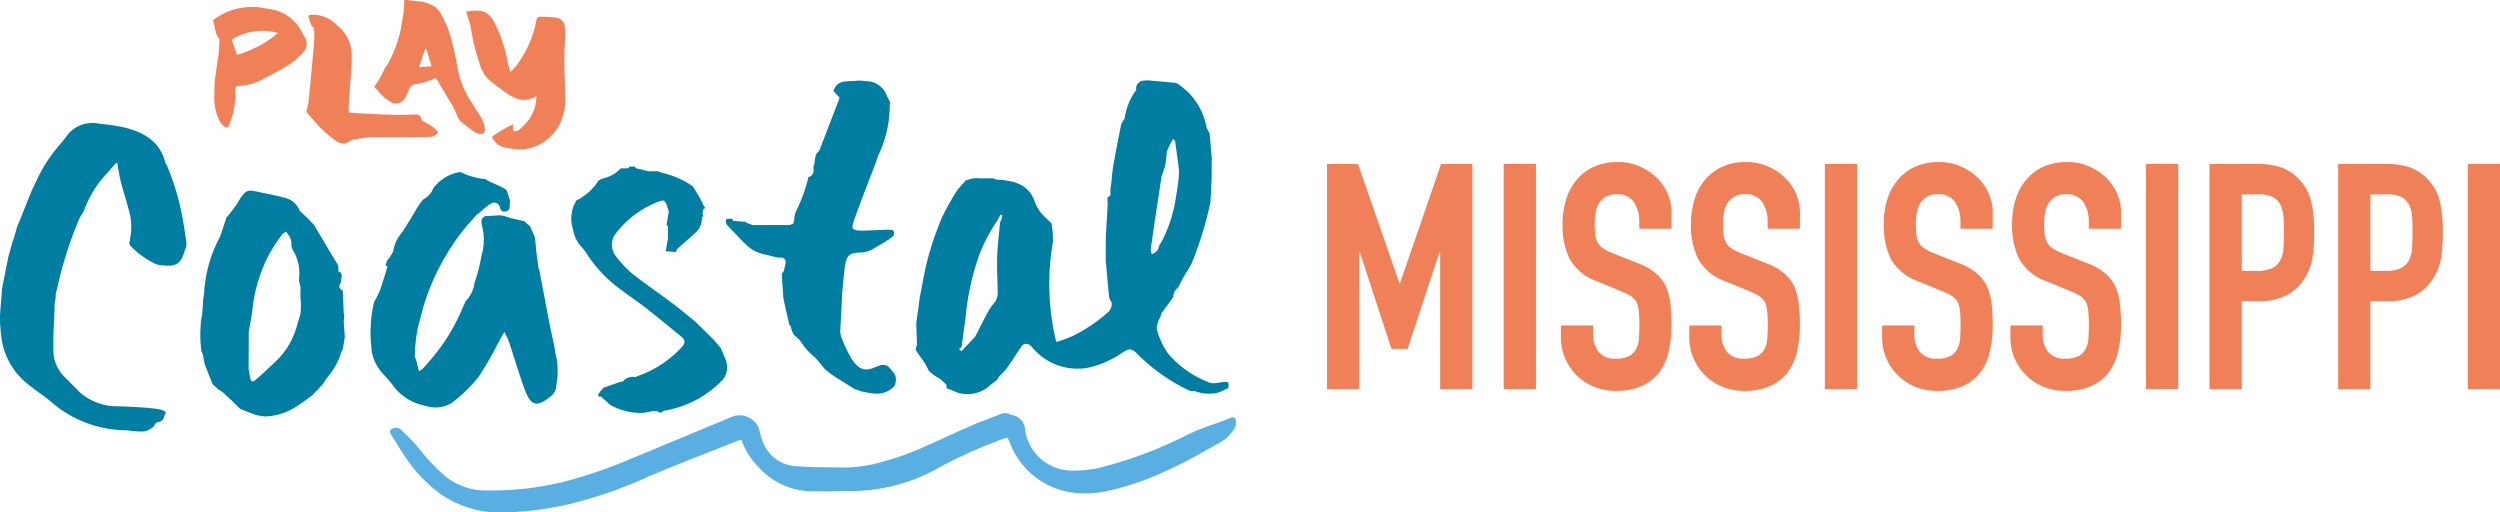
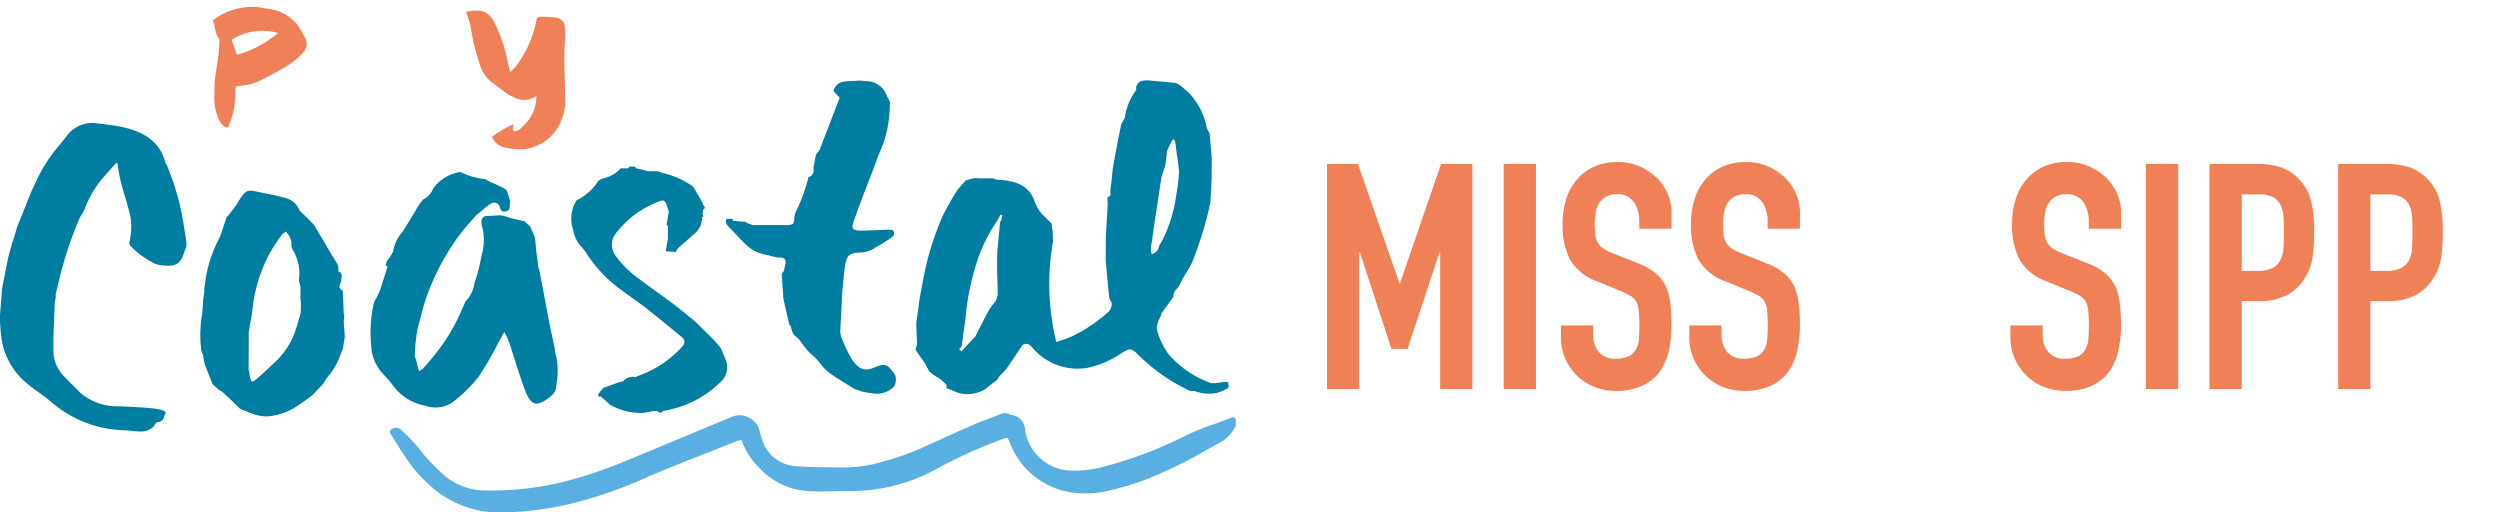
<svg xmlns="http://www.w3.org/2000/svg" width="164.392" height="33.689" viewBox="0 0 164.392 33.689">
  <g id="Group_3" data-name="Group 3" transform="translate(14)">
    <path id="Path_410" data-name="Path 410" d="M71.64,9.88a7.9,7.9,0,0,1,1.394-.823c.01.262-.066.384.024.447.138.072.382-.056.586-.291A2.657,2.657,0,0,0,74.557,7.2a1.43,1.43,0,0,1-1.568.034,1.893,1.893,0,0,1-.387-.211c-.374-.273-.743-.553-1.109-.836a2.232,2.232,0,0,1-.649-1.056,14.047,14.047,0,0,1-.611-2.5,5.354,5.354,0,0,0-.181-.618c-.035-.116-.078-.23-.118-.348,1.024-.213,1.533-.05,1.949.876a9.851,9.851,0,0,1,.786,2.414c.034.209.107.411.172.654a2.915,2.915,0,0,0,.67-.8,6.987,6.987,0,0,0,1.049-2.6c.025-.168.1-.239.269-.222a7.283,7.283,0,0,1,1.044.06.648.648,0,0,1,.549.544,5.04,5.04,0,0,1,.028.812c-.112,1.313-.01,2.623,0,3.935a3.47,3.47,0,0,1-.291,1.557A3.014,3.014,0,0,1,73.676,10.7a4.64,4.64,0,0,1-1.272-.136,1.121,1.121,0,0,1-.764-.688" transform="translate(-53.286 -0.885)" fill="#ef8058" />
-     <path id="Path_411" data-name="Path 411" d="M60.188,5.128a4.548,4.548,0,0,1-.431.184,4.143,4.143,0,0,1-.782.206.555.555,0,0,0-.535.382,4.2,4.2,0,0,1-.22.46.684.684,0,0,1-1.046.307,2.607,2.607,0,0,1-.75-.673,3.177,3.177,0,0,0-.268-.287c.133-.2.277-.4.4-.614.111-.194.194-.4.3-.6.055-.1.143-.193.194-.3a7.671,7.671,0,0,0,.886-2.476c.035-.292.11-.579.145-.87.032-.267.034-.537.052-.833A1.214,1.214,0,0,1,58.338,0c.223.024.446.079.669.082a2.372,2.372,0,0,1,1.117.353,1.375,1.375,0,0,1,.461.57,6.7,6.7,0,0,1,.685,1.752c.018.077.043.153.059.23.091.419.2.835.267,1.258a6.234,6.234,0,0,0,.9,2.4c.213.335.421.673.642,1a1.931,1.931,0,0,1,.289.825.261.261,0,0,1-.27.335.667.667,0,0,1-.354-.089c-.341-.241-.676-.493-.993-.764a1.11,1.11,0,0,1-.214-.371c-.089-.183-.151-.38-.253-.554-.353-.607-.718-1.206-1.079-1.808a.98.98,0,0,0-.076-.1m-.607-1.912-.071,0-.417,1.213.832-.058-.344-1.159" transform="translate(-45.546 0)" fill="#ef8058" />
-     <path id="Path_412" data-name="Path 412" d="M54.628,9.948a.758.758,0,0,1-.68.3c-.4.02-.792.011-1.188.011-.589,0-1.179.022-1.767,0a8.956,8.956,0,0,0-1.825.142.777.777,0,0,0-.347.121.733.733,0,0,1-.965-.052,7.025,7.025,0,0,1-.91-.755c-.365-.369-.693-.775-1-1.125a5.645,5.645,0,0,0,.154-.674q.2-1.978.369-3.958a6.668,6.668,0,0,0,0-.713c0-.065-.008-.158-.048-.188-.258-.192-.2-.507-.357-.743.069-.046.107-.092.142-.091a2.2,2.2,0,0,1,1.627.546c.146.156.317.289.466.442a2.494,2.494,0,0,1,.638,1.711A9.268,9.268,0,0,1,48.9,5.934c-.025.4-.06.809-.088,1.213q-.039.576-.072,1.152c-.006.1,0,.2,0,.335.228.023.437.053.649.064.791.04,1.584.083,2.377.1.451.013.9-.01,1.354-.021.2-.005.327.056.38.247a.368.368,0,0,0,.213.24,5.339,5.339,0,0,1,.582.349,2.852,2.852,0,0,1,.334.33" transform="translate(-39.81 -1.247)" fill="#ef8058" />
    <path id="Path_413" data-name="Path 413" d="M31.946,1.938a4.18,4.18,0,0,1,3.438-.787c.178.029.358.053.534.091a2.8,2.8,0,0,1,1.929,1.565c.042.08.085.16.131.237a.768.768,0,0,1-.046.937,4.547,4.547,0,0,1-1.276,1.054c-.436.261-.887.5-1.341.726a3.535,3.535,0,0,1-1.673.49c-.152,0-.224.074-.22.233.006.181,0,.362,0,.543a5.482,5.482,0,0,1-.39,1.745c-.085.256-.185.277-.392.095a.87.87,0,0,1-.254-.31,3.485,3.485,0,0,1-.354-1.5c.029-.393,0-.791.046-1.182.056-.539.161-1.072.227-1.611.042-.334.053-.672.073-1.009a.2.2,0,0,0-.036-.127c-.278-.346-.238-.791-.393-1.184m4.279.829a3.782,3.782,0,0,0-3.055.443l.355.993a7.189,7.189,0,0,0,2.7-1.437" transform="translate(-31.946 -0.603)" fill="#ef8058" />
  </g>
  <g id="Group_4" data-name="Group 4" transform="translate(0 5.281)">
    <path id="Path_414" data-name="Path 414" d="M39.521,36.925v-.042a.564.564,0,0,0-.036-.185l-.064-1.5-.046-.027c-.207-.123-.227-.268-.081-.527a.2.2,0,0,0,.023-.166l.037-.252a.209.209,0,0,0-.038-.144v-.03l-.025-.033a.192.192,0,0,0-.139-.059.859.859,0,0,1-.016-.192.677.677,0,0,0-.028-.234,1.58,1.58,0,0,0-.167-.3c-.051-.08-.107-.168-.158-.256l-1.247-2.1-.37-.394-.582-.546a1.328,1.328,0,0,0-.994-.853c-.4-.118-.808-.2-1.206-.28-.176-.036-.352-.07-.528-.109-.708-.155-.786-.124-1.2.473-.045.065-.084.135-.124.2a2.177,2.177,0,0,1-.133.216c-.14.192-.286.38-.433.568l-.138.179-.032-.014-.437,1.312a8.728,8.728,0,0,0-1,3.129l-.034.191-.015.366-.071.48-.057.9-.09.516-.041.762.009.514.058.661.1.227.121.649.522,1.32.4.361.231.13.646.6.5.5.033.022.27.11c.2.081.395.162.6.235a2.592,2.592,0,0,0,.885.159,4.119,4.119,0,0,0,2.179-.81c.191-.123.376-.258.555-.39l.266-.2.731-.768-.01-.01.064-.1a2.859,2.859,0,0,1,.206-.3,4.472,4.472,0,0,0,.9-1.626l.112-.249.127-.766-.071-1.034ZM34.845,40l-.3.281c-.288.272-.586.553-.9.808-.043.034-.12.089-.176.07s-.107-.112-.138-.243l-.1-.566.009-2.439.2-1.168.1-.756a9.855,9.855,0,0,1,1.105-3.3,11.934,11.934,0,0,1,.753-1.143l.028-.039a.617.617,0,0,1,.193-.146c.032-.018.064-.037.092-.056.005.011.01.022.014.031a.508.508,0,0,0,.068.125.942.942,0,0,1,.244.762l0,.021.077.233.011.024a2.929,2.929,0,0,1,.407,1.993v.015l.11.454-.009.644a5.032,5.032,0,0,1,.01,1.1q-.049.168-.1.338c-.075.263-.15.528-.236.788A5.111,5.111,0,0,1,34.845,40m-3.092-5.929h0l0,0,0,0m-.088-.051Z" transform="translate(-16.882 -21.36)" fill="#007ea2" />
    <path id="Path_415" data-name="Path 415" d="M11.985,24.6a16.727,16.727,0,0,0-.994-3.317.644.644,0,0,0-.067-.118.362.362,0,0,1-.052-.093c-.322-1.288-1.279-2.047-3.011-2.385-.316-.062-.634-.1-.941-.137-.155-.018-.31-.037-.465-.059a2.114,2.114,0,0,0-1.93.647c-.181.239-.37.473-.558.708a9.776,9.776,0,0,0-1.534,2.33c-.07.169-.153.338-.234.5-.038.077-.076.154-.116.238l-.84,2.091-.115.281-.209.72L.8,26.344l-.26.955-.4,2.016L0,31.077l0,.511c.008.091.015.181.022.272.015.2.031.4.057.606a4.678,4.678,0,0,0,1.65,3.082c.261.221.546.427.821.627a11.515,11.515,0,0,1,.941.732,7.616,7.616,0,0,0,4.813,1.76l.252.027a6.445,6.445,0,0,0,.676.053,1.081,1.081,0,0,0,.678-.185.558.558,0,0,0,.266-.26.364.364,0,0,1,.167-.172c.36-.026.436-.247.446-.4l.05-.082a.148.148,0,0,0,.043-.158c-.072-.208-.728-.3-2.809-.394l-.223-.011a3.671,3.671,0,0,1-2.623-.936c-.15-.159-.306-.314-.462-.469s-.318-.316-.47-.478a2.435,2.435,0,0,1-.768-1.487c-.039-.819,0-1.656.035-2.466.015-.34.031-.679.038-1l.063-.3c0-.035,0-.069,0-.1a.758.758,0,0,1,.013-.188l.1-.4a25.86,25.86,0,0,1,1.437-4.5,2.6,2.6,0,0,1,.163-.288,1.948,1.948,0,0,0,.227-.447,6.851,6.851,0,0,1,1.518-2.346c.114-.133.229-.266.342-.4a1,1,0,0,1,.241-.223c.025.139.048.27.069.4.048.283.093.551.158.812.084.341.185.682.284,1.012.043.144.085.287.126.428l.09.344a3.98,3.98,0,0,1,.112,2.075l0,.029a.363.363,0,0,1-.014.079.331.331,0,0,0,.048.308l.057.052a5.642,5.642,0,0,0,1.589,1.128,1.864,1.864,0,0,0,.542.107l.04,0c.717.07,1.048-.118,1.257-.724.041-.118.083-.236.126-.354l.063-.173.009-.276q-.044-.274-.086-.549c-.06-.388-.121-.777-.19-1.165" transform="translate(0 -15.653)" fill="#007ea2" />
    <path id="Path_416" data-name="Path 416" d="M157.933,31.93c-.034-.053-.191-.053-.291-.045l-.475.068a1.1,1.1,0,0,1-.379,0,6.581,6.581,0,0,1-2.8-1.933,4.967,4.967,0,0,1-.7-1.454c-.16-.429.17-.8.266-1.2.255-.348.513-.7.762-1.047.031-.043.017-.117.024-.176l.085-.24.238-.254.285-.563c.2-.34.429-.667.6-1.021a23.684,23.684,0,0,0,1.217-3.961l.034-.5q.027-.552.053-1.1,0-.66.008-1.32l-.134-1.589c-.011-.1-.155-.281-.2-.431a4.465,4.465,0,0,0-1.259-2.374c-.271-.217-.579-.552-.868-.58-.59-.053-1.18-.109-1.77-.158a1.035,1.035,0,0,0-.216.021.149.149,0,0,1-.028,0,.513.513,0,0,0-.491.606,4.111,4.111,0,0,0-.766,1.889,1.6,1.6,0,0,0-.229.414q-.273,1.321-.51,2.651c-.064.36-.087.727-.128,1.092l-.066.475c0,.213,0,.213,0,.427l-.092.065c-.066.009-.1.041-.1.175l.014.369c-.007.088-.014.175-.022.263v.1l-.1,1.649-.009,1.638c.074.819.143,1.638.229,2.455a1,1,0,0,0,.165.315.774.774,0,0,1-.305.7,10.378,10.378,0,0,1-2.292,1.524,10.5,10.5,0,0,1-1.048.376,16.131,16.131,0,0,1-.216-6.6q-.009-.345-.019-.691c-.015-.074-.031-.149-.046-.224a.722.722,0,0,0-.037-.287c-.221-.217-.451-.425-.66-.653a3.539,3.539,0,0,1-.3-.446l-.117-.268c-.4-1.231-1.419-1.443-2.522-1.508-.124-.009-.152-.07-.27-.084h-.895a1.333,1.333,0,0,0-.655.078l-.191.045c-.043.011-.048.058-.084.1-.188.165-.268.326-.457.492a18.039,18.039,0,0,0-1.042,1.846,21.008,21.008,0,0,0-.922,2.668c-.24.876-.375,1.781-.556,2.672q-.014.125-.029.25-.03.235-.061.469l-.063.413q-.034.254-.067.508l.028.726q.013.334.025.668l-.086.239c0,.044,0,.089.006.133l.594.846.287.539.274.231.509.312h0l.343.337c.062.053-.047.185.032.228l.735.3a2.219,2.219,0,0,0,1.89-.305l.212-.186.461-.35.129-.212a6.744,6.744,0,0,0,.548-.6c.314-.438.6-.9.9-1.343a.383.383,0,0,1,.614-.11c.1.076.167.188.259.274a3.87,3.87,0,0,0,3.585,1.177,6.244,6.244,0,0,0,2.137-.937c.548-.356.659-.358,1.115.095a12,12,0,0,0,3.377,2.362c.108.049.248,0,.359.032a2.683,2.683,0,0,0,1.437.116l.308-.108.412-.2c.048-.021.072-.233.025-.38m-15.88.144,0,0Zm.958-10.827c-.028.063-.074.09-.085.188-.065.756-.165,1.511-.187,2.267-.024.8.034,1.61.036,2.415a1.734,1.734,0,0,1-.135.468,4.78,4.78,0,0,0-.439.582c-.316.578-.607,1.169-.907,1.755l-.74.773c-.094.178-.209.209-.3.052-.03-.05.14-.115.154-.2q.128-.939.256-1.877l.035-.376a16.837,16.837,0,0,1,.785-3.525,10.527,10.527,0,0,1,1.255-2.468c.022-.03.026-.061.049-.1l.147-.254c.029-.063.14-.086.14.014-.021.1-.041.192-.061.287M153,23.458c-.213.09-.141-.507-.082-.765.186-1.413.414-2.759.616-4.169.043-.3.2-.585.265-.886s.078-.61.113-.916c.05-.12.1-.241.153-.358.066-.137.142-.269.213-.4.053-.108.173.082.179.132.091.733.175,1.216.254,1.95a12.348,12.348,0,0,1-.193,1.6,9.351,9.351,0,0,1-.812,2.727c-.038.076-.074.165-.135.263a3.222,3.222,0,0,0-.161.281c-.085.223-.073.357-.411.54" transform="translate(-77.178 -12.05)" fill="#007ea2" />
    <path id="Path_417" data-name="Path 417" d="M119.732,31.05a.565.565,0,0,0-.7-.226l-.322.118c-.721.326-1.1.053-1.49-.492a9.389,9.389,0,0,1-.742-1.561l-.046-.241.135-2.623c.012-.137.024-.274.036-.411.046-.436.081-.873.139-1.306.1-.708.285-.9,1.014-.912a1.848,1.848,0,0,0,1.032-.358,8.938,8.938,0,0,0,1.109-.7.335.335,0,0,0,.032-.378c-.04-.073-.223-.046-.334-.068-.522.02-1.044.041-1.565.059-.992.034-.863-.176-.612-.888.407-1.156.864-2.293,1.3-3.439.081-.214.143-.436.232-.647a7.437,7.437,0,0,0,.729-2.923q.013-.282.027-.564c-.075-.148-.163-.292-.224-.446a1.434,1.434,0,0,0-1.37-.917,2.63,2.63,0,0,0-.562-.033c-.577.089-1.3-.133-1.566.675l.412.451-1.345,3.488h0c-.359.274-.239.72-.383,1.071.048.3,0,.547-.326.66a10.667,10.667,0,0,1-.849,2.313,1.7,1.7,0,0,0-.087.583l-.071.159a.719.719,0,0,1-.429.095l-2.223,0-.375-.135a.416.416,0,0,0-.144-.094,1.712,1.712,0,0,1-.39-.018c-.075-.009-.261-.021-.345-.026s-.068-.134-.13-.145l-.29.005c-.13.006-.13.29,0,.427l1.052,1.109.124.107a2.419,2.419,0,0,0,1.325.711c.18.038.358.089.536.133l.28.064c.263-.006.539-.028.514.369-.036.168-.073.337-.109.5-.048.087-.14.14-.143.261l.085,1.245.016.259.047.252.344,1.512.1.119a1.9,1.9,0,0,0,.167.507c.09.13.276.22.493.5a4.191,4.191,0,0,0,.849.97c.28.235.478.567.736.832a4.219,4.219,0,0,0,.571.448c.15.108.312.2.469.3l.921.575.209.063.273.1c.221.038.441.09.664.11a1.554,1.554,0,0,0,1.482-.5,1.039,1.039,0,0,0,.068-.542c0-.171-.213-.394-.344-.573" transform="translate(-61.182 -12.07)" fill="#007ea2" />
    <path id="Path_418" data-name="Path 418" d="M95.575,36.933l-.461-.541-1.14-1.126-.273-.231c-.42-.339-.83-.69-1.262-1.014-.754-.565-1.528-1.1-2.281-1.671a6.508,6.508,0,0,1-1.509-1.5,1.219,1.219,0,0,1-.06-1.34,6.406,6.406,0,0,1,2.852-2.191c.424-.163.482-.115.632.38l.084.279-.15.848c.029.043.06.039.089.082a.726.726,0,0,1,0,.134c0,.253,0,.419.006.671-.044.256-.088.513-.146.852l.655.053.117-.216,0-.005c.386-.339.777-.673,1.157-1.02a1.3,1.3,0,0,0,.451-1.058c0-.056.092.019.084-.021-.012-.08-.025-.16-.037-.239a.772.772,0,0,1,.053-.255c.034-.052.147-.052.1-.1l-.137-.22-.007-.046-.194-.386c-.02-.034-.041-.067-.053-.087l-.4-.657a5.712,5.712,0,0,0-2.037-.9l-.256-.1-.649,0-.479-.125-.3-.064h0L89.918,25h-.335l-.113.115h-.478a2.1,2.1,0,0,1-1.2.667l-.257.14a3.6,3.6,0,0,1-1.453,1.306,2.33,2.33,0,0,0-.305,1.6l.106.4a2.1,2.1,0,0,0,.559,1.085,3.01,3.01,0,0,1,.405.553,8.958,8.958,0,0,0,2.17,2.237c.551.415,1.126.8,1.669,1.221.768.6,1.517,1.225,2.272,1.842.291.238.309.44.026.733a7,7,0,0,1-2.533,1.745l-.263.1-.227.1a.825.825,0,0,0-.815.284l-.209.036-1.073.383-.192.212-.18.256.093.127a.45.45,0,0,0,.1-.031l.612.556a4.148,4.148,0,0,0,2.087.533,3.15,3.15,0,0,0,.649-.113l.363-.021a.233.233,0,0,0,.388.014l.047-.024a6.88,6.88,0,0,0,3.774-1.937,1.271,1.271,0,0,0,.3-1.394c-.1-.273-.224-.537-.337-.805" transform="translate(-48.179 -19.327)" fill="#007ea2" />
    <path id="Path_419" data-name="Path 419" d="M67.686,37.42q-.172-.8-.344-1.605l-.292-1.543q-.153-.8-.307-1.607l-.046-.284-.1-.344q-.039-.328-.077-.657l-.038-.225q-.049-.515-.1-1.031l-.307-.717-.411-.372-.2-.036-.69-.157L64.3,28.69l-.254-.03c-.264.016-.527.038-.791.045a.367.367,0,0,0-.392.307c0,.086.007.173.011.259a3.577,3.577,0,0,1-.007,2.036,11.245,11.245,0,0,1-.461,1.8,2.157,2.157,0,0,1-.587,1.213c-.108.244-.223.486-.324.732A12.721,12.721,0,0,1,59.4,38.3c-.163.2-.616.75-.667.541l-.128-.52a.591.591,0,0,0-.044-.148c-.033-.085-.044-.139-.077-.223a9.548,9.548,0,0,1,.142-1.592q.024-.143.049-.285L59,34.843l.078-.284a15.371,15.371,0,0,1,2.609-4.948c.281-.331.571-.655.857-.983l.332-.252a3.017,3.017,0,0,1,.6-.479.39.39,0,0,1,.609.293c.044.126.128.227.246.228.285.011.406-.133.39-.409,0-.126.048-.3.006-.379-.1-.23-.149-.585-.288-.689a8.8,8.8,0,0,0-.989-.468l-.341-.193a4.455,4.455,0,0,1-1.548-.43c-.071-.066-.234-.006-.316.006a2.719,2.719,0,0,0-1.556,1.038,1.324,1.324,0,0,1-.657.724,4.387,4.387,0,0,0-.514.756l-.376.621-.486.776a2.471,2.471,0,0,0-.6,1.268l-.238.408a.728.728,0,0,0-.1.127c-.029.01-.064.091-.064.091l-.094.254c-.029.069.134.074.123.131-.15.478-.294.958-.454,1.433-.072.212-.181.412-.272.617a1.22,1.22,0,0,0-.168.328,8.681,8.681,0,0,0-.165,2.9l.016.25a3,3,0,0,0,.834,1.6,7.724,7.724,0,0,1,.669.805,3.465,3.465,0,0,0,2.05,1.208,2.028,2.028,0,0,0,1.747-.214,9.846,9.846,0,0,0,1.738-1.7A21.834,21.834,0,0,0,64.042,36.9l.325-.572a6.362,6.362,0,0,1,.3.636c.341,1.023.647,2.058,1.012,3.072.436,1.209.817,1.291,1.827.457a.865.865,0,0,0,.234-.37l.011-.009.1-.775a4.552,4.552,0,0,0-.133-1.637c-.013-.095-.026-.189-.039-.284" transform="translate(-31.204 -19.785)" fill="#007ea2" />
  </g>
  <path id="Path_420" data-name="Path 420" d="M114.05,62.306a.208.208,0,0,0-.193-.022l-.489.192c-.245.094-.493.181-.741.269a14.722,14.722,0,0,0-1.62.646,27.441,27.441,0,0,1-5.459,2.1,7.284,7.284,0,0,1-2.413.274,3.121,3.121,0,0,1-2.847-2.619,1.044,1.044,0,0,0-.852-1.022,1.118,1.118,0,0,1-.15-.046.776.776,0,0,0-.62-.021c-.268.117-.543.218-.817.319s-.572.211-.851.332c-.805.351-1.605.714-2.406,1.077l-1.042.471a18.672,18.672,0,0,1-3.353,1.118,9.368,9.368,0,0,1-2.306.19l-.523-.006c-.746-.006-1.516-.012-2.263-.086a2.456,2.456,0,0,1-2.05-1.543,2.973,2.973,0,0,1-.174-.539c-.032-.121-.063-.241-.1-.358a1.306,1.306,0,0,0-.707-.766,1.321,1.321,0,0,0-1.056-.034L76.74,64.012c-.794.331-1.587.663-2.384.988A30.707,30.707,0,0,1,69.9,66.521a19.89,19.89,0,0,1-4.987.56,4.225,4.225,0,0,1-2.781-.952,12.872,12.872,0,0,1-1.728-1.834,10.287,10.287,0,0,0-.85-.909l-.229-.227a.524.524,0,0,0-.713-.1.208.208,0,0,0-.062.287c.128.2.252.4.376.6.275.442.56.9.875,1.326a9.377,9.377,0,0,0,1.98,2,6.824,6.824,0,0,0,4.185,1.256h.044a21.429,21.429,0,0,0,4.358-.562,29.073,29.073,0,0,0,5.215-1.829l.066-.028c1.4-.593,2.838-1.156,4.23-1.7q.759-.3,1.518-.6a.971.971,0,0,1,.234-.043h.008a4.575,4.575,0,0,0,1.115,1.774,4.714,4.714,0,0,0,3.386,1.589c.611.027,1.23.016,1.827,0,.362-.007.722-.013,1.084-.011a11.8,11.8,0,0,0,5.676-1.6A32.047,32.047,0,0,1,98.812,63.7a.882.882,0,0,1,.3-.078,1.155,1.155,0,0,1,.152.289,5.148,5.148,0,0,0,3.818,3.256,6.36,6.36,0,0,0,2.533-.036,17.846,17.846,0,0,0,3.754-1.253,28.885,28.885,0,0,0,2.9-1.49l.636-.357a2.531,2.531,0,0,0,1.218-1.177.213.213,0,0,0,.017-.082v-.291a.208.208,0,0,0-.091-.172" transform="translate(-32.874 -34.83)" fill="#5aafe2" />
  <g id="Group_2" data-name="Group 2" transform="translate(87.26 10.654)">
    <path id="Path_421" data-name="Path 421" d="M199.116,39.4V24.6h2.037l2.723,7.836h.042l2.7-7.836h2.058V39.4h-2.12v-9h-.042l-2.1,6.36h-1.06l-2.078-6.36h-.042v9Z" transform="translate(-199.116 -24.472)" fill="#ef8058" />
    <rect id="Rectangle_7256" data-name="Rectangle 7256" width="2.12" height="14.799" transform="translate(11.619 0.125)" fill="#ef8058" />
    <path id="Path_422" data-name="Path 422" d="M241.487,28.7h-2.12V28.22a2.264,2.264,0,0,0-.343-1.257,1.268,1.268,0,0,0-1.154-.531,1.333,1.333,0,0,0-.706.166,1.4,1.4,0,0,0-.437.416,1.738,1.738,0,0,0-.229.614,3.991,3.991,0,0,0-.062.716,6.966,6.966,0,0,0,.031.728,1.38,1.38,0,0,0,.156.52,1.157,1.157,0,0,0,.363.395,3.352,3.352,0,0,0,.655.332l1.621.645a4.042,4.042,0,0,1,1.143.633,2.747,2.747,0,0,1,.686.842,3.951,3.951,0,0,1,.312,1.133,11.328,11.328,0,0,1,.083,1.445,7.618,7.618,0,0,1-.187,1.735,3.66,3.66,0,0,1-.6,1.362,2.984,2.984,0,0,1-1.143.914,4.033,4.033,0,0,1-1.725.333,3.79,3.79,0,0,1-1.434-.27,3.383,3.383,0,0,1-1.143-.749,3.625,3.625,0,0,1-.759-1.111,3.37,3.37,0,0,1-.281-1.382v-.79h2.121v.665a1.731,1.731,0,0,0,.343,1.05,1.337,1.337,0,0,0,1.153.467,1.857,1.857,0,0,0,.842-.156,1.121,1.121,0,0,0,.468-.447,1.643,1.643,0,0,0,.2-.7c.021-.27.031-.572.031-.9a8.99,8.99,0,0,0-.042-.956,1.635,1.635,0,0,0-.166-.6,1.186,1.186,0,0,0-.384-.375,5.2,5.2,0,0,0-.634-.312l-1.518-.623a3.357,3.357,0,0,1-1.839-1.486,5.1,5.1,0,0,1-.468-2.317,5.393,5.393,0,0,1,.229-1.58,3.605,3.605,0,0,1,.687-1.289,3.155,3.155,0,0,1,1.111-.863,3.726,3.726,0,0,1,1.611-.322,3.5,3.5,0,0,1,1.444.292,3.72,3.72,0,0,1,1.133.768,3.217,3.217,0,0,1,.956,2.287Z" transform="translate(-218.832 -24.312)" fill="#ef8058" />
    <path id="Path_423" data-name="Path 423" d="M260.743,28.7h-2.12V28.22a2.26,2.26,0,0,0-.343-1.257,1.267,1.267,0,0,0-1.154-.531,1.334,1.334,0,0,0-.706.166,1.4,1.4,0,0,0-.437.416,1.736,1.736,0,0,0-.228.614,3.985,3.985,0,0,0-.063.716,6.946,6.946,0,0,0,.032.728,1.381,1.381,0,0,0,.156.52,1.154,1.154,0,0,0,.364.395,3.341,3.341,0,0,0,.655.332l1.621.645a4.049,4.049,0,0,1,1.143.633,2.755,2.755,0,0,1,.686.842,3.923,3.923,0,0,1,.312,1.133,11.084,11.084,0,0,1,.083,1.445,7.6,7.6,0,0,1-.186,1.735,3.675,3.675,0,0,1-.6,1.362,2.987,2.987,0,0,1-1.143.914,4.034,4.034,0,0,1-1.725.333,3.788,3.788,0,0,1-1.434-.27,3.389,3.389,0,0,1-1.143-.749,3.624,3.624,0,0,1-.759-1.111,3.377,3.377,0,0,1-.281-1.382v-.79h2.12v.665a1.733,1.733,0,0,0,.343,1.05,1.338,1.338,0,0,0,1.154.467,1.856,1.856,0,0,0,.842-.156,1.119,1.119,0,0,0,.468-.447,1.642,1.642,0,0,0,.2-.7c.021-.27.031-.572.031-.9a8.874,8.874,0,0,0-.042-.956,1.634,1.634,0,0,0-.166-.6,1.176,1.176,0,0,0-.384-.375,5.154,5.154,0,0,0-.634-.312l-1.518-.623a3.357,3.357,0,0,1-1.839-1.486,5.107,5.107,0,0,1-.468-2.317,5.378,5.378,0,0,1,.229-1.58,3.6,3.6,0,0,1,.686-1.289,3.157,3.157,0,0,1,1.112-.863,3.724,3.724,0,0,1,1.611-.322,3.5,3.5,0,0,1,1.444.292,3.719,3.719,0,0,1,1.133.768,3.215,3.215,0,0,1,.956,2.287Z" transform="translate(-229.649 -24.312)" fill="#ef8058" />
-     <rect id="Rectangle_7257" data-name="Rectangle 7257" width="2.12" height="14.799" transform="translate(32.736 0.125)" fill="#ef8058" />
-     <path id="Path_424" data-name="Path 424" d="M289.675,28.7h-2.119V28.22a2.264,2.264,0,0,0-.343-1.257,1.268,1.268,0,0,0-1.154-.531,1.335,1.335,0,0,0-.706.166,1.4,1.4,0,0,0-.436.416,1.727,1.727,0,0,0-.229.614,4.027,4.027,0,0,0-.063.716,7.078,7.078,0,0,0,.032.728,1.405,1.405,0,0,0,.156.52,1.155,1.155,0,0,0,.364.395,3.332,3.332,0,0,0,.655.332l1.621.645a4.061,4.061,0,0,1,1.144.633,2.757,2.757,0,0,1,.685.842,3.9,3.9,0,0,1,.312,1.133,11.094,11.094,0,0,1,.083,1.445,7.6,7.6,0,0,1-.186,1.735,3.646,3.646,0,0,1-.6,1.362,2.983,2.983,0,0,1-1.142.914,4.036,4.036,0,0,1-1.725.333,3.786,3.786,0,0,1-1.434-.27,3.379,3.379,0,0,1-1.143-.749,3.617,3.617,0,0,1-.759-1.111,3.377,3.377,0,0,1-.28-1.382v-.79h2.12v.665a1.736,1.736,0,0,0,.342,1.05,1.339,1.339,0,0,0,1.154.467,1.854,1.854,0,0,0,.841-.156,1.108,1.108,0,0,0,.468-.447,1.648,1.648,0,0,0,.2-.7c.021-.27.031-.572.031-.9a9,9,0,0,0-.042-.956,1.635,1.635,0,0,0-.167-.6,1.176,1.176,0,0,0-.384-.375,5.186,5.186,0,0,0-.634-.312l-1.518-.623a3.36,3.36,0,0,1-1.839-1.486,5.108,5.108,0,0,1-.468-2.317,5.364,5.364,0,0,1,.229-1.58,3.6,3.6,0,0,1,.686-1.289,3.159,3.159,0,0,1,1.111-.863,3.727,3.727,0,0,1,1.611-.322,3.506,3.506,0,0,1,1.445.292,3.733,3.733,0,0,1,1.132.768,3.216,3.216,0,0,1,.955,2.287Z" transform="translate(-245.903 -24.312)" fill="#ef8058" />
    <path id="Path_425" data-name="Path 425" d="M308.93,28.7h-2.12V28.22a2.257,2.257,0,0,0-.343-1.257,1.267,1.267,0,0,0-1.154-.531,1.335,1.335,0,0,0-.706.166,1.4,1.4,0,0,0-.437.416,1.733,1.733,0,0,0-.228.614,3.949,3.949,0,0,0-.063.716,6.72,6.72,0,0,0,.032.728,1.364,1.364,0,0,0,.156.52,1.154,1.154,0,0,0,.364.395,3.347,3.347,0,0,0,.654.332l1.622.645a4.046,4.046,0,0,1,1.143.633,2.756,2.756,0,0,1,.686.842,3.98,3.98,0,0,1,.312,1.133,11.325,11.325,0,0,1,.083,1.445,7.594,7.594,0,0,1-.187,1.735,3.673,3.673,0,0,1-.6,1.362,2.989,2.989,0,0,1-1.143.914,4.033,4.033,0,0,1-1.725.333,3.79,3.79,0,0,1-1.434-.27,3.4,3.4,0,0,1-1.144-.749,3.637,3.637,0,0,1-.758-1.111,3.376,3.376,0,0,1-.281-1.382v-.79h2.12v.665a1.729,1.729,0,0,0,.343,1.05,1.337,1.337,0,0,0,1.153.467,1.858,1.858,0,0,0,.842-.156,1.123,1.123,0,0,0,.468-.447,1.636,1.636,0,0,0,.2-.7c.02-.27.031-.572.031-.9a8.891,8.891,0,0,0-.042-.956,1.635,1.635,0,0,0-.166-.6,1.177,1.177,0,0,0-.385-.375,5.09,5.09,0,0,0-.633-.312l-1.517-.623a3.352,3.352,0,0,1-1.839-1.486,5.107,5.107,0,0,1-.468-2.317,5.392,5.392,0,0,1,.228-1.58,3.6,3.6,0,0,1,.686-1.289,3.158,3.158,0,0,1,1.112-.863,3.722,3.722,0,0,1,1.61-.322,3.5,3.5,0,0,1,1.445.292,3.709,3.709,0,0,1,1.133.768,3.213,3.213,0,0,1,.956,2.287Z" transform="translate(-256.719 -24.312)" fill="#ef8058" />
    <rect id="Rectangle_7258" data-name="Rectangle 7258" width="2.12" height="14.799" transform="translate(53.853 0.125)" fill="#ef8058" />
    <path id="Path_426" data-name="Path 426" d="M331.536,39.4V24.6h3.18a4.755,4.755,0,0,1,1.538.228,2.963,2.963,0,0,1,1.2.811A3.175,3.175,0,0,1,338.208,27a8.529,8.529,0,0,1,.207,2.11,10.421,10.421,0,0,1-.114,1.684,3.523,3.523,0,0,1-.488,1.288,3.094,3.094,0,0,1-1.164,1.133,3.92,3.92,0,0,1-1.913.405h-1.08V39.4Zm2.12-12.8v5.03h1.018a2.168,2.168,0,0,0,1-.187,1.177,1.177,0,0,0,.52-.52,1.9,1.9,0,0,0,.2-.769c.021-.3.031-.644.031-1.018q0-.52-.021-.988a2.136,2.136,0,0,0-.187-.821,1.182,1.182,0,0,0-.5-.54,1.974,1.974,0,0,0-.955-.187Z" transform="translate(-273.505 -24.472)" fill="#ef8058" />
    <path id="Path_427" data-name="Path 427" d="M350.839,39.4V24.6h3.18a4.755,4.755,0,0,1,1.538.228,2.963,2.963,0,0,1,1.2.811A3.175,3.175,0,0,1,357.511,27a8.522,8.522,0,0,1,.207,2.11,10.421,10.421,0,0,1-.114,1.684,3.524,3.524,0,0,1-.488,1.288,3.094,3.094,0,0,1-1.164,1.133,3.92,3.92,0,0,1-1.913.405h-1.08V39.4Zm2.12-12.8v5.03h1.018a2.168,2.168,0,0,0,1-.187,1.177,1.177,0,0,0,.52-.52,1.9,1.9,0,0,0,.2-.769c.021-.3.031-.644.031-1.018q0-.52-.021-.988a2.144,2.144,0,0,0-.187-.821,1.182,1.182,0,0,0-.5-.54,1.974,1.974,0,0,0-.955-.187Z" transform="translate(-284.349 -24.472)" fill="#ef8058" />
-     <rect id="Rectangle_7259" data-name="Rectangle 7259" width="2.12" height="14.799" transform="translate(75.012 0.125)" fill="#ef8058" />
  </g>
</svg>